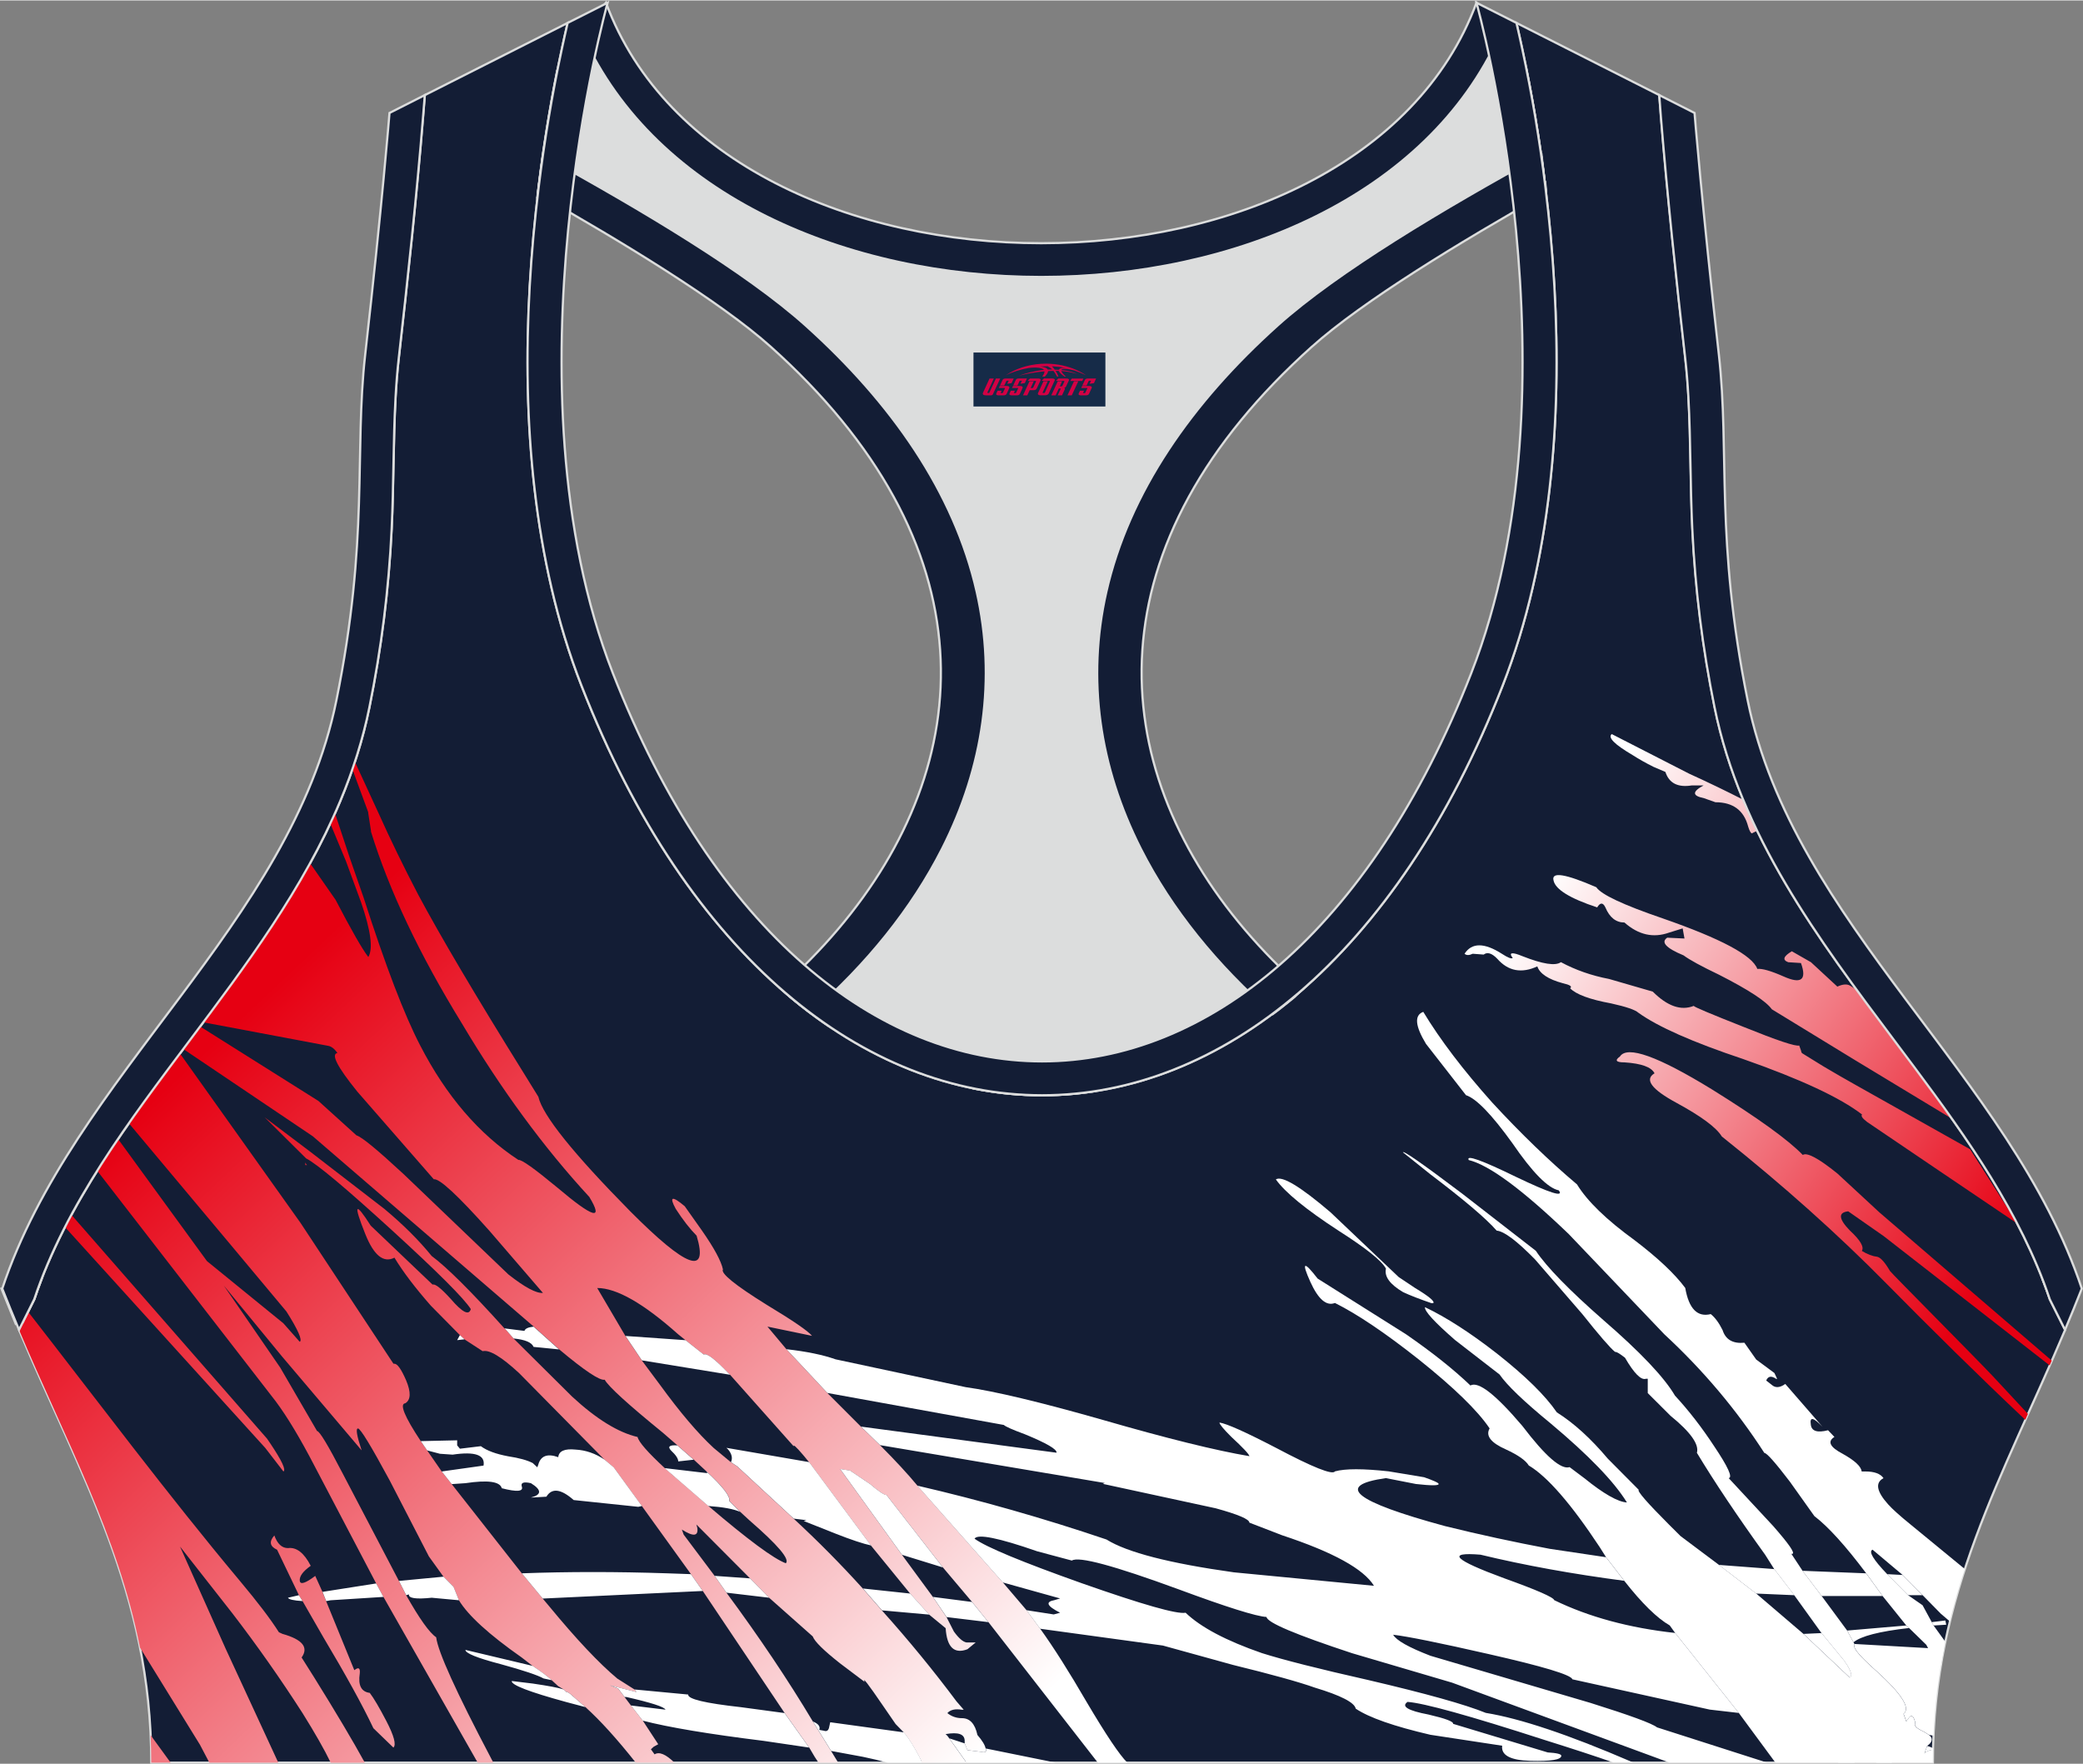
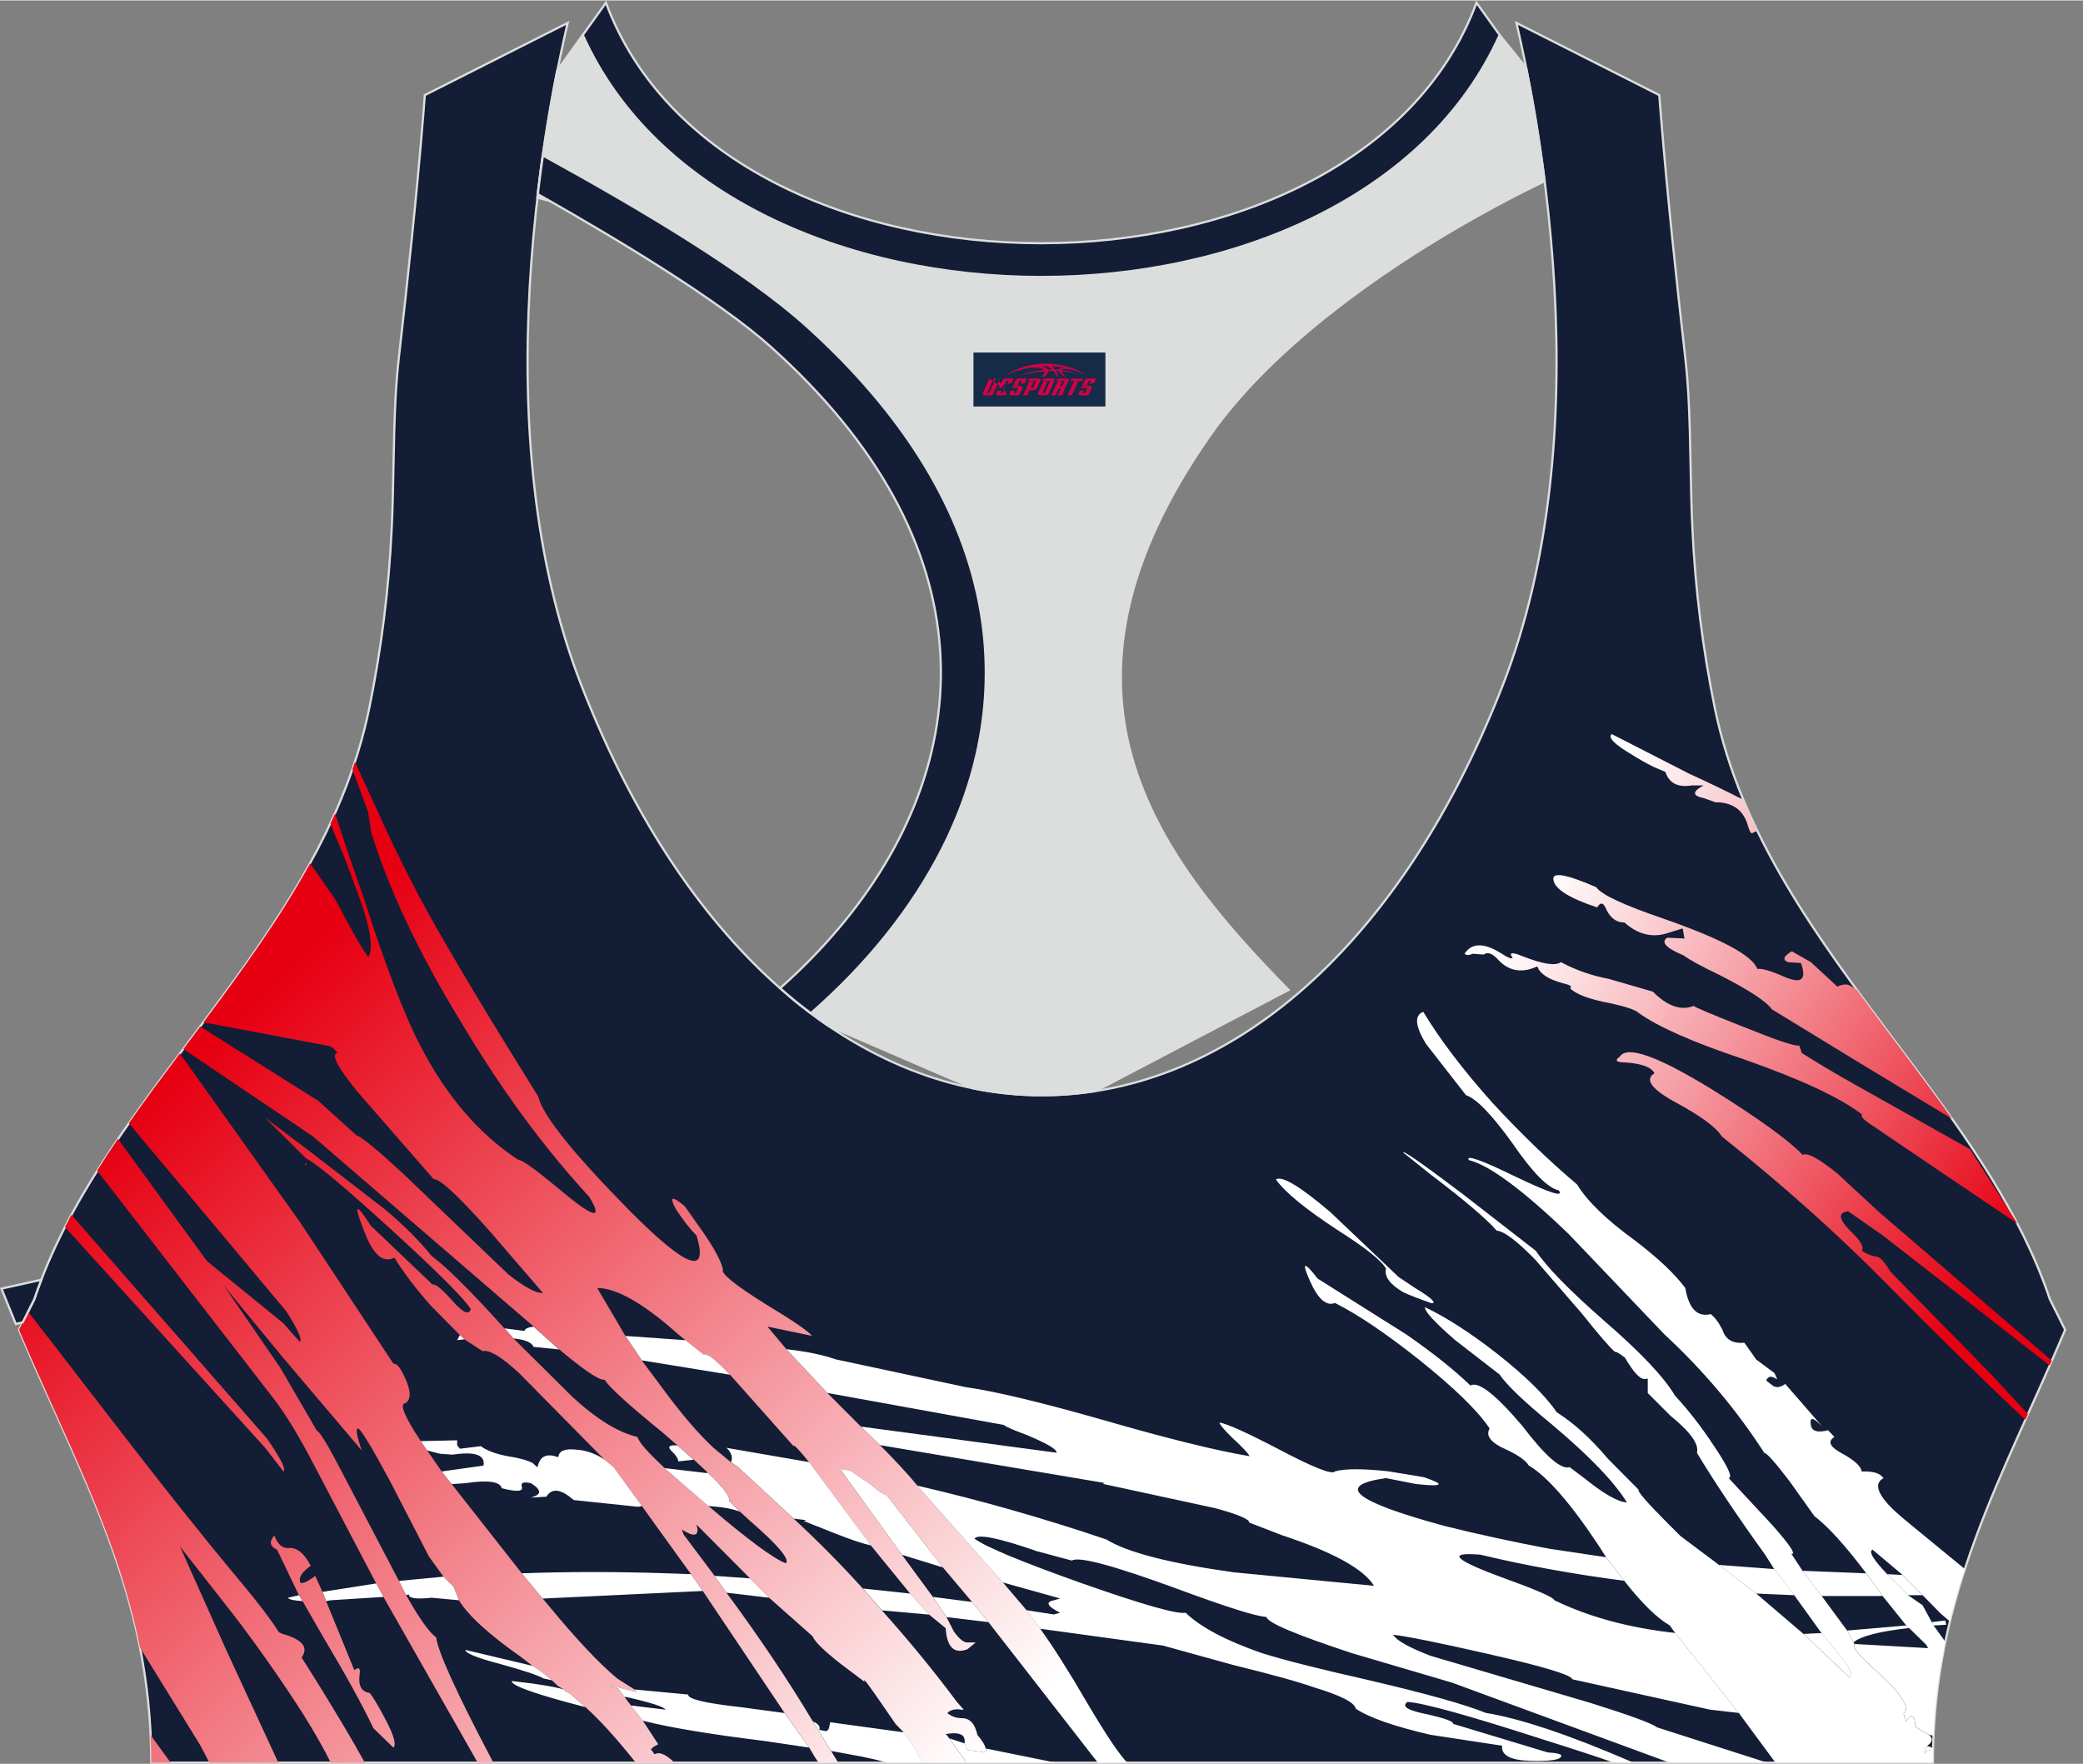
<svg xmlns="http://www.w3.org/2000/svg" version="1.1" id="图层_1" x="0px" y="0px" width="378.8px" height="320.8px" viewBox="0 0 378.95 320.77" enable-background="new 0 0 378.95 320.77" xml:space="preserve">
  <rect x="0" y="0" width="378.95" height="320.77" fill="#808080" stroke="none" />
  <g>
    <path fill-rule="evenodd" clip-rule="evenodd" fill="#131D35" stroke="#DCDDDD" stroke-width="0.4" stroke-miterlimit="22.926" d="   M275.88,4.09l25.98,13.13l0.3,3.74c1.19,14.71,2.78,29.47,4.44,44.13c0.27,2.35,0.45,4.72,0.58,7.08   c0.43,7.96,0.33,15.95,0.71,23.93c0.52,11,1.86,21.69,4.05,32.49c4.72,23.22,18.82,42.1,32.73,60.65   c9.62,12.83,19.79,26.21,26.01,41.09c0.82,1.96,1.57,3.94,2.24,5.95l2.78,5.55c-11.28,26.72-24.06,47.88-24.06,78.74H189.83h-0.52   H27.52c0-30.86-12.78-52.02-24.06-78.74l2.78-5.55c5.76-17.31,17.41-32.6,28.24-47.04c10.28-13.7,20.75-27.66,27.41-43.56   c2.31-5.52,4.13-11.22,5.32-17.09c2.19-10.79,3.53-21.49,4.05-32.49c0.38-7.97,0.28-15.97,0.71-23.93   c0.13-2.37,0.31-4.73,0.58-7.08c1.66-14.66,3.25-29.42,4.44-44.13l0.3-3.74l25.98-13.13c-0.37,1.57-0.71,3.15-1.05,4.71   c-1.78,8.29-3.18,16.69-4.21,25.1c-2.93,23.86-3.13,49.43,2.32,72.94c1.4,6.05,3.2,12.02,5.46,17.81   c38.8,99.35,128.77,99.35,167.57,0c2.26-5.79,4.06-11.76,5.46-17.81c5.45-23.5,5.26-49.08,2.32-72.94   c-1.03-8.41-2.43-16.81-4.21-25.1C276.59,7.24,276.25,5.67,275.88,4.09z" />
    <linearGradient id="SVGID_1_" gradientUnits="userSpaceOnUse" x1="22.722" y1="116.267" x2="153.318" y2="-21.988" gradientTransform="matrix(1 0 0 -1 0 321.125)">
      <stop offset="0" style="stop-color:#E60012" />
      <stop offset="1" style="stop-color:#FFFFFF" />
    </linearGradient>
    <path fill-rule="evenodd" clip-rule="evenodd" fill="url(#SVGID_1_)" d="M55.04,291.18L55.04,291.18l-0.66-1.07l-3.97-8.27   c-1.33-0.61-1.49-1.48-0.5-2.6c0.55,1.53,1.38,2.3,2.48,2.3c1.55-0.2,2.93,0.87,4.14,3.22c-1.44,1.02-2.1,1.94-1.99,2.76   c0.11,0.71,1.05,0.41,2.81-0.92l1.32,2.91l0.66,1.68l5.13,12.56c0.77-0.61,1.1-0.41,0.99,0.61c-0.33,2.14,0.27,3.32,1.82,3.52   c0.77,1.02,1.76,2.71,2.98,5.05c1.44,2.76,1.87,4.39,1.32,4.9l-3.64-3.52c-1.98-4.19-5.02-9.7-9.1-16.54L55.04,291.18L55.04,291.18   z M205.09,320.57c-1.42-1.4-3.88-5.07-7.39-11.01c-3.2-5.51-6.01-9.95-8.44-13.32l-2.48-3.37l-4.31-5.06l-15.55-17.61   c-1.77-2.14-4.03-4.59-6.79-7.35l-3.47-3.37l-6.12-6.13l-7.45-7.96l-3.47-4.14l8.11,1.68c-0.77-0.92-3.53-2.8-8.27-5.66   c-5.74-3.57-8.39-5.72-7.94-6.43c-0.33-1.53-1.6-3.88-3.81-7.05l-3.14-4.44c-2.31-1.94-2.87-1.79-1.65,0.46   c1.32,2.04,2.6,3.68,3.81,4.9c2.21,7.35-1.82,5.87-12.08-4.44c-10.37-10.52-15.94-17.46-16.71-20.83l-2.65-4.29   c-8.83-14.19-15.22-25.01-19.2-32.46c-2.7-5.17-5.1-10.11-7.21-14.81c-0.15-0.33-2.19-4.76-4.3-9.34c-0.15,0.45-0.3,0.9-0.46,1.35   l2.87,7.79v0.15l0.5,3.22v0.16c3.31,10.72,8.83,22.36,16.55,34.91c7.17,12.05,14.89,22.56,23.17,31.54   c2.65,4.39,0.72,3.83-5.79-1.68c-4.19-3.47-6.56-5.16-7.11-5.05c-7.17-4.7-13.13-11.64-17.87-20.83   c-2.87-5.51-6.29-14.44-10.26-26.8l-2.61-7.5l-2.61-7.89c-0.28,0.62-0.56,1.25-0.85,1.87l2.84,6.83l2.74,7.46   c1.76,5.11,2.21,8.42,1.32,9.95c-1.11-1.43-3.09-4.9-5.96-10.41l-4.62-6.63c-5.59,10.16-12.48,19.63-19.42,28.92   c9.76,1.82,22.51,4.25,22.67,4.27c0.59,0.09,1.16,0.52,1.7,1.31c-1.21,0.2,0,2.55,3.64,7.04l13.9,15.93   c0.99-0.2,4.36,2.91,10.09,9.34l9.76,11.33c-1.21,0.1-3.31-1.02-6.29-3.37l-19.03-18.22c-4.74-4.39-7.6-6.77-8.6-7.07l-6.92-6.26   l-21.5-13.53c-0.64,0.85-1.28,1.71-1.92,2.56l-1.15,1.53l23.54,15.86l40.21,34.64l0,0l4.63,4.14c4.63,3.88,7.39,5.72,8.27,5.51   c0.66,1.22,4.19,4.44,10.59,9.65l2.65,2.3l2.98,2.6l2.32,2.15c2.98,2.75,4.36,4.54,4.14,5.36l1.99,1.99l1.66,1.53   c5.18,4.49,7.39,7.09,6.62,7.81c-2.21-0.82-6.9-4.29-14.07-10.41l-7.94-6.89c-3.09-2.86-4.75-4.75-4.96-5.67   c-3.53-0.82-7.5-3.27-11.91-7.35l-10.65-10.57l-1.33-1.53l-0.33-0.31c-6.07-6.74-10.48-11.13-13.24-13.17   c-2.32-2.86-5.18-5.71-8.61-8.57l-13.55-10.45l-8.2-6.19l7.52,7.46c1.99,1.02,7.17,5.36,15.56,13.02   c8.38,7.66,13.18,12.45,14.4,14.39c-0.33,1.23-1.54,0.61-3.64-1.84c-1.76-1.94-2.87-2.81-3.31-2.61l-11.25-10.72   c-2.87-4.49-3.2-3.98-0.99,1.53c1.55,3.88,3.31,5.31,5.3,4.29c1.54,2.55,3.75,5.46,6.62,8.73l5.29,5.36l0.83,0.77l3.31,2.15   c1.21-0.31,3.42,1.02,6.62,3.98l15.56,15.77l1.65,1.38l5.13,7.04l8.94,12.4l2.15,3.06l14.89,22.2l4.47,6.28l0.99,1.68   c0.24,0.36,0.47,0.71,0.7,1.06h3.58l-1.3-2.13l-3.31-5.36c-4.52-7.56-9.76-15.36-15.72-23.43l-2.15-3.06l-5.63-7.5l-0.33-0.92   c2.09,1.33,3.03,1.23,2.81-0.31l-0.17-0.61l9.76,9.8l3.47,3.52l7.94,7.04c0.33,0.92,1.99,2.55,4.97,4.9l4.47,3.37   c-0.44-1.02,0.66,0.41,3.31,4.29l2.32,3.37l1.49,1.53c0.88,1.02,1.87,2.6,2.98,4.75l0.35,0.75h8.08l-3.14-4.42l-0.33-0.46   l-0.33-0.31c2.32-0.41,3.47,0,3.47,1.23v0.46l0.5,1.23l2.48,0.3c0.77,0.2,1.05,0,0.83-0.61c-0.11-0.61-0.61-1.43-1.49-2.45   c-0.44-2.04-1.38-3.06-2.82-3.06c-0.99,0-1.87-0.3-2.65-0.92c0.55-0.61,1.43-0.82,2.65-0.61h0.33l-1.32-1.53   c-4.19-5.61-8.71-11.13-13.57-16.54l-3.47-3.98c-3.97-4.39-8.16-8.63-12.58-12.71l-10.26-9.5l-1.16-0.77l-3.14-2.6   c-2.87-2.65-6.12-6.48-9.76-11.48l-3.31-4.44l-2.98-4.44l-5.13-8.73c3.53,0,8.44,2.81,14.73,8.42l1.33,1.07l3.31,2.61   c0.55-0.31,2.04,0.82,4.47,3.37l0.33,0.31l11.58,13.02v-0.15c0.22,0,1.16,1.02,2.82,3.06l11.25,15.16l7.12,8.73l3.47,3.83   l2.98,2.45c0.22,3.47,1.55,4.75,3.97,3.83l1.49-1.23h-1.65c-0.66-0.1-1.43-0.77-2.31-1.99l-1.33-2.6l-2.48-3.68l-5.63-7.66   l-11.25-15.62l1.82,0.3l3.64,2.45c1.54,1.32,2.54,1.99,2.98,1.99l10.26,13.17l5.3,6.28l2.98,3.67l19.9,25.56L205.09,320.57   L205.09,320.57z M122.7,320.57c-1.57-1.53-2.77-2.04-3.62-1.51l-0.66-0.92l0.5-0.46l0.83-0.46l-2.81-4.29l-2.15-2.76l-1.16-1.53   l-1.16-1.53l-1.49-0.61l4.8,1.23l-0.33-0.46l-3.14-1.99c-3.31-2.76-7.45-7.15-12.41-13.17l-1.16-1.38l-3.8-4.59L82.18,269.9   l-1.82-2.3l-2.65-3.83l-1.16-1.69c-2.98-4.49-3.91-6.79-2.81-6.89c0.99-0.61,1.05-1.99,0.16-4.13c-0.88-2.04-1.6-3.06-2.15-3.06   h-0.17l-16.92-25.64l-21.93-30.81c-3.11,4.15-6.26,8.38-9.29,12.7c10.43,12.45,28.59,34.11,28.67,34.25   c2.14,3.38,2.94,5.22,2.42,5.51l-2.98-3.37l-13.9-11.31L21.46,207.1c-1.3,1.91-2.56,3.83-3.79,5.78   c9.99,12.91,32.38,41.81,32.49,41.96c2.1,2.82,4.44,6.71,7.02,11.68l11.25,21.44l1.32,2.45l17.15,30.15h2.85l-0.47-0.9   c-6.29-11.95-9.6-19.25-9.93-21.9c-1.22-0.82-3.04-3.37-5.46-7.66l-1.32-2.6l0,0l-10.26-19.6c-2.65-5.11-4.19-7.66-4.63-7.66   l-6.69-11.52l-10.28-14.95l10.54,12.84l14.54,17.15c-0.88-2.66-1.1-3.98-0.66-3.98c0.44,0,2.37,3.17,5.79,9.5l7.11,13.78l2.65,3.68   l1.82,1.84l0.99,2.45c1.66,2.76,5.46,6.23,11.42,10.41l1.98,1.53c1.55,1.02,2.7,1.89,3.48,2.6l1.16,1.07l0.99,0.61l0.49,0.46h0.17   l0.5,0.3l2.82,2.45c2.69,2.42,5.74,5.79,9.15,10.09h7.05V320.57z M66.37,320.57c-2.18-3.97-5.24-9.12-9.18-15.45l-2.32-3.68   c1.32-1.84,0.16-3.27-3.47-4.29l-0.66-0.3c-1.47-2.33-3.83-5.44-7.09-9.33c-13.17-15.73-25.84-32.69-38.54-48.98l-1.65,3.29   c8.55,20.25,17.96,37.3,22.01,57.81l10.9,17.66l1.72,3.27h12.54l-9.58-20.73l-8.3-18.58c3.68,4.69,9.35,11.92,9.49,12.1   c4.52,5.88,8.78,11.94,12.8,18.2c2.26,3.62,3.97,6.62,5.13,9.02h6.2V320.57z M31.04,320.57h-3.52c0-1.7-0.04-3.37-0.12-5.01   L31.04,320.57L31.04,320.57z M11.82,223.14c0.38-0.75,0.77-1.49,1.17-2.23l35.59,40.72c0.23,0.33,0.44,0.64,0.64,0.94   c2.06,3.08,2.84,4.75,2.34,5.03l-3.31-4.29L11.82,223.14L11.82,223.14z M55.54,211.4L55.54,211.4l0.17,0.31l0.16,0.15h-0.33   C55.54,211.86,55.54,211.4,55.54,211.4z" />
-     <path fill-rule="evenodd" clip-rule="evenodd" fill="#FFFFFF" d="M302.94,283.83L302.94,283.83l5.13,5.21l0.5,0.3   c-0.99,0.92,0.44,3.22,4.3,6.89l1.32,1.38l2.98,3.22c1.87-0.1,3.14,1.28,3.81,4.13l0.17,0.77l0.17-0.15l2.98,2.61   c1.21,1.22,1.55,2.09,0.99,2.6c0.11,1.12,0.33,1.68,0.66,1.68l0.33-0.15c0.77-0.92,1.71-0.61,2.82,0.92l1.98,1.99l1.82,2.91   c0.53,0.88,1.05,1.69,1.54,2.43h3c-0.74-1.17-1.65-2.49-2.72-3.96l-0.16-0.16c-3.42-4.8-8.11-10.56-14.07-17.3l-1.49-1.53   l-7.78-8.42l-5.13-5.06l-1.32-1.53c-5.07-5-8.27-7.76-9.6-8.27c-1.65-1.33-2.48-1.79-2.48-1.38L302.94,283.83z" />
    <path fill-rule="evenodd" clip-rule="evenodd" fill="#FFFFFF" d="M242.04,220.44L242.04,220.44l12.41,11.79l2.98,1.99   c2.54,1.53,3.64,2.45,3.31,2.76h-0.33c-2.1-0.72-3.81-1.38-5.13-1.99c-2.43-1.43-3.47-2.86-3.14-4.29   c-0.77-1.43-3.64-3.72-8.61-6.89c-5.96-3.88-9.76-6.99-11.42-9.34C233.22,213.75,236.53,215.74,242.04,220.44z" />
    <path fill-rule="evenodd" clip-rule="evenodd" fill="#FFFFFF" d="M342.49,290.26L342.49,290.26l-2.98-4.13   c-3.75-5-6.89-8.47-9.43-10.41l-4.47-6.28c-2.65-3.47-4.19-5.21-4.63-5.21c-5.07-7.86-11.14-15.06-18.2-21.59l-17.38-18.22   c-8.39-8.06-14.46-12.56-18.2-13.47c-0.55-1.02,2.32,0,8.6,3.06c6.18,2.96,8.77,3.78,7.78,2.45c-1.99-0.41-4.8-3.27-8.44-8.58   c-3.75-5.21-6.56-8.12-8.44-8.73l-7.28-9.34c-1.98-3.27-2.15-5.21-0.49-5.82c3.09,5.11,7.28,10.62,12.58,16.54   c5.18,5.61,10.31,10.57,15.39,14.85c1.87,3.06,5.35,6.43,10.42,10.11c4.3,3.27,7.39,6.18,9.27,8.73c0.66,3.78,2.21,5.36,4.64,4.75   c0.77,0.61,1.49,1.58,2.15,2.91c0.55,1.73,1.87,2.5,3.97,2.3l2.15,3.06l3.31,2.45l0.5,1.07h-0.17c-0.88-0.61-1.49-0.51-1.82,0.3   l0.99,0.77c0.66,0.61,1.49,0.56,2.48-0.15l6.79,7.81c-1.65-1.73-2.37-1.89-2.15-0.46c0.11,1.23,1.16,1.58,3.14,1.07l1.16,1.22   c-1.32,0.82-0.83,1.84,1.49,3.06c2.21,1.23,3.36,2.3,3.47,3.22h0.66c1.65,0,2.76,0.41,3.31,1.22c-1.55,0.82-1.27,2.4,0.83,4.75   c0.79,0.88,2.15,2.1,4.07,3.66c0.29,0.23,4.59,3.76,9.88,8.11c-1.02,3.12-1.93,6.28-2.72,9.53l-1.64-1.4l-3.31-3.37l-3.64-3.68   l-5.46-4.59c-0.77,0.31,0.11,1.79,2.65,4.44l3.8,3.83l2.65,1.84l1.66,3.06l0.33,0.61l2.13,2.95c-0.3,1.43-0.57,2.88-0.82,4.35   l-2.3-3.17l-0.33-0.61l-3.14-3.06l-0.5-0.46L342.49,290.26z" />
-     <path fill-rule="evenodd" clip-rule="evenodd" fill="#FFFFFF" d="M325.94,297.31L325.94,297.31l-8.77-7.66l-2.15-1.99l0.83,1.99   l6.62,7.81l4.14,4.29c2.43,3.88,6.51,9.14,12.24,15.77l1.16,1.38l1.33,1.67h2.8l-1.32-3.35c0-0.2,0-0.36,0-0.46l0.16-0.15v0.15   c0.88,0.71,1.33,0.82,1.33,0.3v-0.46c-0.22-1.02-0.88-1.53-1.99-1.53c-3.53-4.9-7.78-9.7-12.74-14.39L325.94,297.31z" />
    <path fill-rule="evenodd" clip-rule="evenodd" fill="#FFFFFF" d="M327.93,285.67L327.93,285.67l3.48,4.59l4.63,6.28l1.16,2.14   l0.17,0.31v0.31c-0.22,0.51,1.1,2.04,3.97,4.59c4.63,4.18,6.29,6.79,4.96,7.81l0.5,1.38l0.33-0.46c0.55-0.92,1-0.66,1.32,0.77   c-0.33,0.41,0.16,0.92,1.49,1.53l0.99,0.61c0.77,0.61,0.66,1.28-0.33,1.99l-0.5,1.38l0.33-0.31c0.45-0.23,0.86-0.35,1.22-0.37   c-0.02,0.77-0.03,1.55-0.03,2.34h-28.63l-6.65-9.02l-11.58-14.55l-0.99-1.38c-2.32-1.33-5.07-4.03-8.27-8.11l-3.31-4.29l-1.16-1.84   c-5.19-7.86-9.49-12.81-12.91-14.86c-0.55-0.92-1.93-1.89-4.14-2.91c-2.76-1.22-3.75-2.5-2.98-3.83   c-2.2-3.27-6.51-7.45-12.91-12.56c-6.07-4.8-11.14-8.22-15.23-10.26c-1.54,0.61-3.03-0.66-4.47-3.83   c-1.66-3.68-1.21-3.88,1.32-0.61l16.05,10.11c4.74,3.27,8.66,6.38,11.75,9.34c1.44-0.82,4.58,1.63,9.44,7.35   c4.19,5.51,7.06,8.01,8.6,7.5l2.65,1.99c3.53,2.86,6.13,4.34,7.78,4.44c-2.32-3.78-6.95-8.58-13.9-14.4   c-4.86-3.98-7.94-6.94-9.27-8.88l-8.11-6.28c-3.75-3.27-5.57-5.25-5.46-5.97c3.86,1.84,8.22,4.64,13.07,8.42   c5.18,4.08,8.83,7.66,10.92,10.72c3.09,1.94,6.18,4.75,9.27,8.42l5.63,5.67c-0.33,0.2,1.49,2.3,5.46,6.28l2.15,2.14l6.95,5.21   l6.78,5.21l8.6,7.35l8.44,7.97c0.55-0.31,0.22-1.33-1-3.06l-4.14-5.05l-4.96-6.89l-3.64-4.75l-1.65-2.61   c-5.07-7.04-9.21-13.22-12.41-18.53c0.44-1.53-1.16-3.78-4.8-6.74l-4.14-4.13v-2.6h-0.33c-0.88,0.3-2.15-0.97-3.81-3.83l-0.83-0.61   c-0.44-0.31-0.77-0.46-0.99-0.46c-0.88-0.71-2.87-3.01-5.96-6.89l-8.61-9.95c-3.31-3.37-5.62-5.1-6.95-5.21   c-1.98-2.25-6.01-5.66-12.08-10.26l-4.97-3.98c0-0.41,3.59,2.09,10.76,7.5l13.41,10.41c1.98,2.96,6.07,7.15,12.24,12.56   c6.73,5.82,11.09,10.41,13.07,13.78c2.54,2.75,4.91,5.82,7.12,9.19c2.54,3.78,3.42,5.72,2.65,5.82l8.11,8.73   c2.87,3.27,4.03,4.95,3.47,5.05h-0.17L327.93,285.67z" />
    <linearGradient id="SVGID_2_" gradientUnits="userSpaceOnUse" x1="369.851" y1="101.557" x2="280.617" y2="160.153" gradientTransform="matrix(1 0 0 -1 0 321.125)">
      <stop offset="0" style="stop-color:#E60012" />
      <stop offset="1" style="stop-color:#FFFFFF" />
    </linearGradient>
    <path fill-rule="evenodd" clip-rule="evenodd" fill="url(#SVGID_2_)" d="M301,195.17L301,195.17c-0.55-1.12-2.37-1.79-5.46-1.99   c-1.55,0-1.82-0.36-0.83-1.07c1.33-2.04,6.89-0.05,16.71,5.97c8.38,5.21,13.9,9.19,16.55,11.94c0.77-0.51,2.87,0.61,6.29,3.37   l7.63,7.06l31.37,26.98l-0.38,0.87l-30.17-23.5l-6.47-4.52c-1.87,0.2-1.76,1.38,0.33,3.52c1.88,1.74,2.59,2.96,2.15,3.68   c0.99,0.61,1.93,0.97,2.82,1.07c0.62,0.16,1.39,1.03,2.3,2.59c0.2,0.34,15.8,16.03,18.7,19.12c0.2,0.21,4.14,4.45,6.39,6.87   l-0.48,1.07c-8.25-7.76-17.48-16.88-25.21-24.73c-8.84-8.98-18.84-17.92-30-26.81c-0.99-1.63-3.75-3.68-8.27-6.13   C300.45,198.08,299.12,196.29,301,195.17L301,195.17z M317.15,145.41c0.8,1.92,1.65,3.81,2.55,5.67c-0.32,0.1-0.65,0.25-1,0.45   c-0.22-0.1-0.44-0.51-0.66-1.23c-0.77-2.96-2.76-4.44-5.96-4.44l-2.15-0.76c-2.09-0.41-2.09-1.18,0-2.3h-2.15   c-2.54,0.41-4.14-0.41-4.8-2.45l-2.15-0.92c-1.43-0.71-2.7-1.43-3.8-2.14c-3.31-1.94-4.58-3.22-3.81-3.83l14.07,7.2l0,0   C311,142.35,314.28,143.94,317.15,145.41L317.15,145.41z M337.77,179.96l-1.2-0.74c-0.56-0.33-1.33-0.27-2.31,0.18l-4.8-4.44   l-3.48-1.99c-1.54,0.92-1.76,1.58-0.66,1.99l2.32,0.15c1.1,3.06,0.06,3.88-3.14,2.45c-2.32-1.02-3.92-1.48-4.8-1.38   c-0.88-2.45-6.62-5.51-17.21-9.19c-7.17-2.45-11.2-4.34-12.08-5.67c-5.63-2.45-8.22-2.86-7.78-1.23c0.33,1.63,2.98,3.27,7.94,4.9   c0.55-0.92,1.05-0.92,1.49,0c0.77,1.84,1.93,2.75,3.47,2.75c2.54,2.25,5.24,2.86,8.11,1.84l2.48-0.77l0.33,1.84l-3.14-0.15   c-1.21,0.82-0.22,1.89,2.98,3.22c1.1,0.82,3.25,1.99,6.45,3.52l0,0c5.4,2.75,8.6,4.85,9.6,6.28l15.02,9.18l17.77,10.75   c-3.42-4.84-6.98-9.57-10.47-14.22C342.36,186.16,340.04,183.07,337.77,179.96L337.77,179.96z M366.89,222.3l-8.48-13.31   c-0.67-0.37-20.2-11.35-20.89-11.74c-1.83-1.02-3.74-2.13-5.74-3.31l-3.97-2.45c-0.11-0.2-0.16-0.36-0.16-0.46l-0.33-0.92   c-0.66,0.21-4.02-0.92-10.09-3.37c-5.96-2.35-8.99-3.63-9.1-3.83c-2.32,0.92-4.8,0.05-7.45-2.6l-7.94-2.3   c-3.2-0.61-6.13-1.64-8.77-3.06c-0.99,0.72-3.31,0.36-6.95-1.07c-1.99-0.82-2.6-0.71-1.82,0.31c-0.22,0.2-0.88-0.05-1.98-0.77   c-3.2-2.04-5.46-2.04-6.78,0c0.33,0.31,0.83,0.31,1.49,0l1.99,0.15l0,0c0.66-0.51,1.49-0.26,2.48,0.77   c1.98,2.25,4.41,2.7,7.28,1.38c0.44,1.32,1.99,2.35,4.63,3.06c1.33,0.3,1.77,0.61,1.33,0.92c1.1,1.12,3.58,2.04,7.45,2.75   c2.76,0.61,4.41,1.18,4.96,1.69c3.53,2.55,9.87,5.36,19.03,8.42c10.48,3.67,17.71,7.04,21.68,10.11c-0.26,0.24,0.05,0.69,0.93,1.36   c0.25,0.19,26.07,17.65,27.36,18.51L366.89,222.3z" />
    <path fill-rule="evenodd" clip-rule="evenodd" fill="#FFFFFF" d="M322.8,285.36l3.64,4.75l-6.95-0.3l-6.78-5.21L322.8,285.36   L322.8,285.36z M353.62,299.9c-0.98,5.01-1.64,10.24-1.88,15.76l-0.8-0.14l-0.99-0.61c-1.32-0.61-1.82-1.12-1.49-1.53   c-0.33-1.43-0.77-1.68-1.32-0.77l-0.33,0.46l-0.5-1.38c1.32-1.02-0.33-3.62-4.96-7.81c-2.87-2.55-4.19-4.08-3.97-4.59v-0.31l0,0   L353.62,299.9L353.62,299.9z M351.66,317.94l-0.01,0.29c-0.36,0.02-0.77,0.14-1.22,0.37l-0.33,0.31l0.5-1.38l0,0l0.49,0.15   C351.28,317.76,351.47,317.85,351.66,317.94L351.66,317.94z M344.14,320.57l-1.32-3.35l-0.66-0.61l0.66,0.15l0.17-0.15v0.15h1   l0.33,0.3v-0.46c-0.22-1.02-0.88-1.53-1.99-1.53c-3.53-4.9-7.78-9.7-12.74-14.39l-3.64-3.37l0,0l-3.47,0.16l4.14,4.29   c2.43,3.88,6.51,9.14,12.24,15.77l1.16,1.38l4.09,1.67h0.03V320.57z M321.49,320.57l-20.04-6.42c-0.88-0.71-4.91-2.19-12.08-4.44   l-29.13-8.58c-3.97-1.53-6.23-2.81-6.79-3.83c2.65,0.31,8.44,1.48,17.38,3.52c9.93,2.25,15,3.78,15.23,4.59l24.99,5.51l5.29,0.61   l0,0l-11.58-14.55c-8.38-0.92-15.72-2.91-22.01-5.97c-0.11-0.51-3.14-1.84-9.1-3.98c-9.16-3.37-10.59-4.8-4.31-4.29   c8.05,1.94,16.77,3.52,26.15,4.75l-3.31-4.29l-10.26-1.53c-6.51-1.23-12.85-2.6-19.03-4.13c-16.55-4.49-20.14-7.4-10.76-8.73   l5.46,1.07c2.76,0.31,4.14,0.31,4.14,0c0-0.21-0.88-0.61-2.65-1.23l-6.45-1.07c-4.63-0.51-7.89-0.51-9.76,0   c-0.44,0.71-4.02-0.72-10.76-4.29c-5.51-2.86-8.93-4.39-10.26-4.59c0,0.3,0.72,1.18,2.15,2.6c2.1,1.94,3.2,3.11,3.31,3.52   c-6.07-1.02-14.95-3.21-26.65-6.59c-11.47-3.27-19.8-5.25-24.99-5.97l-23.66-5.06c-2.32-0.82-5.3-1.43-8.94-1.84l7.45,7.96   l32.1,5.82c0.33,0.31,1.6,0.87,3.8,1.68c3.97,1.63,5.9,2.75,5.79,3.37l-35.58-4.75l3.47,3.37l40.88,6.89l-0.33,0.16l20.52,4.44   c4.08,1.12,6.12,1.99,6.12,2.61l5.96,2.3c9.27,3.06,14.84,6.13,16.71,9.19l-25.49-2.45c-11.69-1.64-19.41-3.62-23.17-5.97   c-11.47-3.88-22.95-7.15-34.42-9.8l15.55,17.61l10.43,2.91l-0.99,0.3c-1.76,0.31-1.44,1.07,0.99,2.3l-1.16,0.31l-4.96-0.77   l2.48,3.37l22.34,3.06l12.74,3.52c7.06,1.73,12.03,3.11,14.89,4.13c4.74,1.43,7.23,2.71,7.45,3.83c2.43,1.63,6.95,3.21,13.57,4.75   l13.07,1.99c-0.22,1.73,1.49,2.65,5.13,2.75c3.75,0.1,5.63-0.2,5.63-0.92c0-0.31-0.83-0.51-2.48-0.61l-17.21-5.2   c0.11-0.41-1.38-0.97-4.47-1.69c-3.75-0.71-5.02-1.48-3.81-2.3c2.98,0.21,11.25,2.5,24.82,6.89c5.17,1.62,9.36,2.99,12.58,4.12   h3.64l-0.33-0.13c-11.36-4.9-20.19-7.86-26.48-8.88c-3.75-1.53-10.87-3.52-21.35-5.97c-9.05-2.04-15.5-3.68-19.36-4.9   c-6.51-2.25-11.14-4.7-13.9-7.35c-1.55,0.31-7.83-1.48-18.87-5.36c-10.92-3.88-17.43-6.58-19.53-8.11   c0.55-0.92,4.36-0.16,11.42,2.3l6.29,1.68c1.21-0.82,7.67,0.92,19.36,5.21c8.83,3.27,14.18,4.95,16.05,5.05   c0.11,1.02,5.3,3.21,15.56,6.59l18.2,5.36l39.5,14.53h17.82V320.57z M192.05,320.57h-2.22h-0.52h-13.47l-3.14-4.42l2.81,0.92   l0.5,1.23l2.48,0.3c0.77,0.2,1.05,0,0.83-0.61L192.05,320.57L192.05,320.57z M167.76,320.57h-6.31c-1.39-0.38-2.88-0.73-4.46-1.06   l-5.79-1.07l-3.31-5.36c0.99,0.41,1.38,0.92,1.16,1.53l0.83,0.15c0.55,0.2,0.88-0.05,0.99-0.77l0.17-0.77l13.41,1.84l0,0   c0.88,1.02,1.87,2.6,2.98,4.75L167.76,320.57L167.76,320.57z M331.4,297L331.4,297l4.14,5.05c1.21,1.73,1.54,2.75,1,3.06   l-8.44-7.96L331.4,297L331.4,297z M314.19,297.61L314.19,297.61h4.8l1.49,1.53c5.96,6.74,10.65,12.5,14.07,17.3l0.17,0.16   l-3.64-1.38l-1.98-1.99c-1.11-1.53-2.04-1.84-2.82-0.92l-0.33,0.15c-0.33,0-0.55-0.56-0.66-1.68c0.55-0.51,0.22-1.38-0.99-2.6   l-2.98-2.61l-0.17,0.15l-0.16-0.77c-0.66-2.86-1.93-4.24-3.81-4.13L314.19,297.61L314.19,297.61z M306.08,284.14L306.08,284.14   l5.13,5.06l-3.14-0.15l-5.13-5.21L306.08,284.14L306.08,284.14z M336.04,296.54L336.04,296.54l10.76-0.92l0.5,0.46   c-5.41,0.61-8.77,1.48-10.1,2.6L336.04,296.54L336.04,296.54z M342.49,290.26L342.49,290.26H331.4l-3.48-4.59l11.58,0.46   L342.49,290.26L342.49,290.26z M349.77,290.11L349.77,290.11h-2.65l-3.8-3.83l2.81,0.15L349.77,290.11L349.77,290.11z    M351.76,295.62L351.76,295.62l-0.33-0.61l2.48-0.3l0.16,0.77L351.76,295.62L351.76,295.62z M315.85,289.65h1.32l-2.15-1.99   L315.85,289.65L315.85,289.65L315.85,289.65z M96.91,302.97L96.91,302.97c1.55,1.02,2.7,1.89,3.48,2.6l-1.49-0.31   c-1.1-0.61-3.69-1.48-7.78-2.6c-4.3-1.12-6.45-1.99-6.45-2.6L96.91,302.97L96.91,302.97z M102.54,307.26L102.54,307.26l0.49,0.46   h0.17l0.49,0.3l2.82,2.45l-3.48-0.92c-6.73-1.84-10.04-3.11-9.93-3.83l3.81,0.46C99.78,306.6,101.65,306.95,102.54,307.26   L102.54,307.26z M83.5,291.03L83.5,291.03l-4.96-0.46c-2.87,0.3-4.25,0.1-4.14-0.61l-0.5,0.15l-1.32-2.6l8.11-0.77l1.82,1.84   L83.5,291.03L83.5,291.03z M82.18,269.9L82.18,269.9l-1.82-2.3l7.61-1.07c0.33-1.94-1.54-2.6-5.63-1.99l-2.31-0.16l-2.32-0.61   l-1.16-1.69l6.62-0.15v0.92l0.5,0.61l3.81-0.46c1.1,0.82,2.76,1.43,4.97,1.84c1.98,0.3,3.47,0.71,4.47,1.23l0.83,0.77l0.17-0.46   c0.44-1.63,1.66-2.09,3.64-1.38c0.11-1.12,1.16-1.58,3.14-1.38c1.88,0.1,3.64,0.71,5.3,1.84l1.65,1.38l5.13,7.04l-0.66,0.15   l-11.75-1.23c-2.32-2.04-3.97-2.25-4.97-0.61l-2.65,0.15h-0.16c1.98-0.51,1.98-1.38,0-2.61c-1.33-0.3-1.88-0.1-1.66,0.61   c0.33,0.92-0.88,1.02-3.64,0.31c-0.33-1.23-2.54-1.53-6.62-0.92L82.18,269.9L82.18,269.9z M132.16,289.65L132.16,289.65l-2.15-3.06   l6.45,0.46l3.47,3.52L132.16,289.65L132.16,289.65z M125.7,286.28L125.7,286.28l2.15,3.06l-29.12,1.38l-3.8-4.59   c8.38-0.31,17.21-0.31,26.48,0L125.7,286.28L125.7,286.28z M128.85,273.88L128.85,273.88l-7.94-6.89l7.78,0.92l-0.16-0.3   c2.98,2.75,4.36,4.54,4.14,5.36l1.99,1.99C133.54,274.44,131.61,274.08,128.85,273.88L128.85,273.88z M59.34,291.18L59.34,291.18   l-0.66-1.68l9.76-1.53l1.32,2.45l-9.6,0.61L59.34,291.18L59.34,291.18z M54.38,290.11L54.38,290.11l0.66,1.07   c-1.65-0.1-2.54-0.31-2.65-0.61L54.38,290.11L54.38,290.11z M84.5,243.56L84.5,243.56l-1.33,0.15l0.5-0.92L84.5,243.56L84.5,243.56   z M97.07,241.26L97.07,241.26l4.63,4.14l-4.63-0.46c-0.33-0.82-1.55-1.33-3.64-1.53l-1.33-1.53l-0.33-0.31l3.64,0.46   C95.53,241.62,96.08,241.36,97.07,241.26L97.07,241.26z M116.77,247.39L116.77,247.39l-2.98-4.44l10.93,0.77l3.31,2.61   c0.55-0.31,2.04,0.82,4.47,3.37l0.33,0.31L116.77,247.39L116.77,247.39z M171.54,285.06L171.54,285.06l-7.45-2.3l-11.25-15.62   l1.82,0.3l3.64,2.45c1.55,1.32,2.54,1.99,2.98,1.99L171.54,285.06L171.54,285.06z M126.2,265.46L126.2,265.46l-2.81,0.31   c0-0.51-0.44-1.17-1.32-1.99c-0.66-0.72-0.27-1.02,1.16-0.92L126.2,265.46L126.2,265.46z M144.4,276.18L144.4,276.18l-10.26-9.5   l-1.16-0.77c0.33-0.71,0.17-1.48-0.5-2.3l-0.33-0.31l15.06,2.6l11.25,15.16c-1.43-0.31-3.58-1.02-6.45-2.15l-5.79-2.3l0.5-0.15   L144.4,276.18L144.4,276.18z M165.59,289.81L165.59,289.81l3.47,3.83l-8.6-0.77l-3.47-3.98L165.59,289.81L165.59,289.81z    M169.72,290.42L169.72,290.42l7.12,0.92l2.98,3.67l-7.61-0.92L169.72,290.42L169.72,290.42z M115.44,307.26L115.44,307.26   l9.76,0.92c-0.11,0.82,3.09,1.58,9.6,2.3l7.94,1.07l4.47,6.28l-8.27-1.22c-9.93-1.23-17.27-2.45-22.01-3.68l-2.15-2.76l6.29,0.76   c-0.22-0.51-2.59-1.27-7.11-2.3h-0.33l-1.16-1.53l-1.49-0.61l4.8,1.23L115.44,307.26z" />
    <path fill-rule="evenodd" clip-rule="evenodd" fill="#DCDDDD" stroke="#DCDDDD" stroke-width="0.4" stroke-miterlimit="22.926" d="   M272.82,6.29l4.81,5.93c1.38,6.84,2.5,13.75,3.37,20.66c-23.16,11.23-48.23,28.16-60.89,46.31C187.73,125.59,209.87,155,234.42,180   l-35.08,18.39c-7.43,1.17-14.92,1.01-22.33-0.49l-26.37-11.4c-2.34-1.59-4.64-3.34-6.91-5.24c24.08-18.14,42.84-49.69,20.18-96.74   c-7.93-16.46-34.11-33.18-50.68-43.36c-3.5-2.15-9.7-3.69-15.48-5.29c0.08-0.66,0.15-1.31,0.23-1.97c0.87-7.08,2-14.15,3.39-21.16   l4.64-6.46C132.4,64.97,246.46,64.97,272.82,6.29z" />
    <path fill-rule="evenodd" clip-rule="evenodd" fill="#131D35" stroke="#DCDDDD" stroke-width="0.4" stroke-miterlimit="22.926" d="   M2.87,240.76l-2.6-6.42c2.5-0.56,4.91-1.1,7.24-1.61c-0.45,1.18-0.88,2.36-1.28,3.55l-2.1,4.19L2.87,240.76L2.87,240.76z    M141.93,179.69c30.74-27.32,41.6-66.24,11.11-103.39c-3.65-4.45-7.9-8.88-12.77-13.25c-9.24-8.3-27.12-19.14-42.42-27.81   c0.05-0.45,0.11-0.89,0.16-1.34c0.23-1.9,0.49-3.8,0.76-5.69c17.71,9.72,36.87,21.12,47.76,30.89   c15.63,14.03,27.05,30.34,31.16,48.5c3.58,15.81,1.29,31.74-6.29,46.7c-5.55,10.95-13.75,21.06-23.88,29.93   C145.62,182.82,143.76,181.31,141.93,179.69z" />
-     <path fill-rule="evenodd" clip-rule="evenodd" fill="#131D35" stroke="#DCDDDD" stroke-width="0.4" stroke-miterlimit="22.926" d="   M375.99,240.76l2.6-6.42c-2.39-0.54-4.7-1.05-6.93-1.54l0.01,0.03l0.01,0.03l0.02,0.05v0.01l0.02,0.04l0.02,0.05v0.01l0.02,0.05   l0.01,0.03l0.01,0.02l0.04,0.11l0.02,0.05l0,0l0.02,0.05l0.02,0.04v0.01l0.02,0.05l0.01,0.03l0.01,0.03l0.02,0.05v0.01l0.02,0.04   l0.02,0.05l0,0l0.02,0.05l0.01,0.03l0.01,0.02l0.03,0.07l0.01,0.04l0.02,0.05l0,0l0.02,0.05l0.02,0.04V234l0.02,0.05l0.01,0.03   l0.01,0.03l0.02,0.05v0.01l0.02,0.04l0.02,0.05l0,0l0.02,0.05l0.01,0.04l0.01,0.02l0.02,0.05l0.01,0.02l0.01,0.03l0.02,0.05l0,0   l0.02,0.05l0.02,0.04v0.01l0.02,0.05l0.01,0.03l0.01,0.03l0.02,0.05v0.01l0.01,0.04l0.02,0.05l0,0l0.02,0.05l0.01,0.04l0.01,0.02   l0.02,0.05l0.01,0.02l0.01,0.03l0.02,0.05v0.01l0.02,0.05l0.02,0.05v0.01l0.02,0.05l0.01,0.03l0.01,0.02l0.02,0.05l0.01,0.01   l0.01,0.04l0.02,0.05l0,0l0.02,0.05l0.01,0.04l0.01,0.02l0.02,0.05l0.01,0.02l0.01,0.03l0.02,0.05v0.01l0.02,0.05l0.02,0.05v0.01   l0.02,0.05l0.01,0.03l0.01,0.02l0.02,0.06l0.01,0.02l0.01,0.04l0.02,0.06l2.14,4.27L375.99,240.76L375.99,240.76z M237.07,179.82   c-30.84-27.32-41.79-66.31-11.25-103.51c3.65-4.45,7.9-8.88,12.77-13.25c9.3-8.35,27.32-19.27,42.69-27.96v-0.02v-0.02v-0.02v-0.01   v-0.01V35v-0.02v-0.02v-0.02v-0.02V34.9v-0.02v-0.02v-0.02l-0.01-0.06v-0.02v-0.02v-0.02l-0.08-0.67v-0.02v-0.02v-0.04v-0.02v-0.02   v-0.02v-0.02v-0.02l-0.01-0.09l-0.01-0.09l-0.02-0.18v-0.03l-0.01-0.06l-0.01-0.09l-0.01-0.09l-0.01-0.09l-0.01-0.06v-0.03   l-0.01-0.09l-0.08-0.07L281,32.81l-0.01-0.09l0,0l-0.01-0.09l-0.01-0.09l-0.01-0.09l-0.01-0.09v-0.03l-0.02-0.07l-0.01-0.09   l-0.01-0.09l-0.01-0.09l-0.01-0.06v-0.04l-0.01-0.09l-0.01-0.09l-0.01-0.09l-0.01-0.09v-0.01l-0.01-0.09l-0.01-0.09l-0.01-0.09   l-0.01-0.09v-0.02l-0.01-0.07l-0.01-0.09l-0.01-0.09l-0.01-0.09l-0.01-0.05l-0.01-0.04l-0.01-0.09l-0.01-0.09l-0.01-0.09   l-0.01-0.08v-0.01l-0.01-0.09l-0.01-0.09l-0.01-0.09l-0.01-0.09v-0.02l-0.01-0.07l-0.01-0.09l-0.01-0.09l-0.01-0.09l-0.01-0.05   l-0.01-0.04l-0.01-0.09l-0.01-0.09l-0.01-0.09l-0.01-0.08v-0.01l-0.01-0.09L280.55,29l-0.01-0.09l-0.01-0.09V28.8l-0.01-0.07   l-0.01-0.09l-0.01-0.09l-0.01-0.09l-0.01-0.05l-0.01-0.04l-0.01-0.09l-0.01-0.09l-0.01-0.09c-17.79,9.75-37.07,21.21-48.02,31.04   c-15.63,14.03-27.05,30.34-31.16,48.5c-3.58,15.81-1.29,31.74,6.29,46.7c5.57,11,13.82,21.14,24.01,30.05   c0.44-0.33,0.88-0.66,1.32-1c0.5-0.39,0.99-0.78,1.49-1.18c0.39-0.31,0.77-0.63,1.16-0.95   C235.99,180.75,236.53,180.29,237.07,179.82z" />
    <path fill-rule="evenodd" clip-rule="evenodd" fill="#131D35" stroke="#DCDDDD" stroke-width="0.4" stroke-miterlimit="22.926" d="   M268.61,0.42l4.21,5.87c-26.37,58.69-140.42,58.69-166.79,0l4.21-5.87C131.84,58.75,247.02,58.74,268.61,0.42z" />
-     <path fill-rule="evenodd" clip-rule="evenodd" fill="#131D35" stroke="#DCDDDD" stroke-width="0.4" stroke-miterlimit="22.926" d="   M267.64,122.42c20.46-52.38,0.97-122,0.97-122l7.27,3.67c0.37,1.57,0.71,3.15,1.05,4.71c1.78,8.29,3.18,16.69,4.21,25.1   c2.93,23.86,3.13,49.43-2.32,72.94c-1.4,6.05-3.2,12.02-5.46,17.81c-38.8,99.35-128.77,99.35-167.57,0   c-2.26-5.79-4.06-11.76-5.46-17.81c-5.45-23.5-5.26-49.08-2.32-72.94c1.03-8.41,2.43-16.81,4.21-25.1   c0.34-1.56,0.68-3.14,1.05-4.71l7.27-3.67c0,0-19.48,69.62,0.97,122C148.26,216.53,230.88,216.53,267.64,122.42L267.64,122.42z    M301.86,17.22l6.42,3.25c0,0,1.34,16.7,4.42,43.93c2.01,17.83-0.7,33.62,5.25,62.96c8.26,40.69,47.89,68.25,60.78,106.98   c-1,2.55-2.02,5.04-3.05,7.49l-2.78-5.55c-0.67-2.01-1.42-4-2.24-5.95c-6.22-14.88-16.38-28.26-26.01-41.09   c-13.91-18.55-28.02-37.43-32.73-60.65c-2.19-10.79-3.53-21.49-4.05-32.49c-0.38-7.97-0.28-15.97-0.71-23.93   c-0.13-2.37-0.31-4.73-0.58-7.08c-1.66-14.66-3.25-29.42-4.44-44.13L301.86,17.22L301.86,17.22z M3.46,241.83   c-1.03-2.45-2.05-4.94-3.05-7.49c12.89-38.73,52.52-66.29,60.78-106.98c5.96-29.34,3.24-45.13,5.25-62.96   c3.08-27.23,4.42-43.93,4.42-43.93l6.42-3.25l-0.3,3.74c-1.19,14.71-2.78,29.47-4.44,44.13c-0.27,2.35-0.45,4.72-0.58,7.08   c-0.43,7.96-0.33,15.95-0.71,23.93c-0.52,11-1.86,21.69-4.05,32.49c-1.19,5.87-3.01,11.57-5.32,17.09   c-6.66,15.9-17.13,29.86-27.41,43.56c-10.83,14.44-22.48,29.73-28.24,47.04L3.46,241.83z" />
  </g>
  <g id="tag_logo">
    <rect y="64.05" fill="#162B48" width="24" height="9.818" x="177.1" />
    <g>
      <path fill="#D30044" d="M193.06,67.24l0.005-0.011c0.131-0.311,1.085-0.262,2.351,0.071c0.715,0.24,1.44,0.54,2.193,0.9    c-0.218-0.147-0.447-0.289-0.682-0.42l0.011,0.005l-0.011-0.005c-1.478-0.845-3.218-1.418-5.1-1.62    c-1.282-0.115-1.658-0.082-2.411-0.055c-2.449,0.142-4.68,0.905-6.458,2.095c1.26-0.638,2.722-1.075,4.195-1.336    c1.467-0.18,2.476-0.033,2.771,0.344c-1.691,0.175-3.469,0.633-4.555,1.075c1.156-0.338,2.967-0.665,4.647-0.813    c0.016,0.251-0.115,0.567-0.415,0.96h0.475c0.376-0.382,0.584-0.725,0.595-1.004c0.333-0.022,0.66-0.033,0.971-0.033    C191.89,67.68,192.1,68.03,192.3,68.42h0.262c-0.125-0.344-0.295-0.687-0.518-1.036c0.207,0,0.393,0.005,0.567,0.011    c0.104,0.267,0.496,0.66,1.058,1.025h0.245c-0.442-0.365-0.753-0.753-0.835-1.004c1.047,0.065,1.696,0.224,2.885,0.513    C194.88,67.5,194.14,67.33,193.06,67.24z M190.62,67.15c-0.164-0.295-0.655-0.485-1.402-0.551    c0.464-0.033,0.922-0.055,1.364-0.055c0.311,0.147,0.589,0.344,0.84,0.589C191.16,67.13,190.89,67.14,190.62,67.15z M192.6,67.2c-0.224-0.016-0.458-0.027-0.715-0.044c-0.147-0.202-0.311-0.398-0.502-0.6c0.082,0,0.164,0.005,0.24,0.011    c0.72,0.033,1.429,0.125,2.138,0.273C193.09,66.8,192.71,66.96,192.6,67.2z" />
-       <path fill="#D30044" d="M180.02,68.78L178.85,71.33C178.67,71.7,178.94,71.84,179.42,71.84l0.873,0.005    c0.115,0,0.251-0.049,0.327-0.175l1.342-2.891H181.18L179.96,71.41H179.79c-0.147,0-0.185-0.033-0.147-0.125l1.156-2.504H180.02L180.02,68.78z M181.88,70.13h1.271c0.36,0,0.584,0.125,0.442,0.425L183.12,71.59C183.02,71.81,182.75,71.84,182.52,71.84H181.6c-0.267,0-0.442-0.136-0.349-0.333l0.235-0.513h0.742L182.05,71.37C182.03,71.42,182.07,71.43,182.13,71.43h0.18    c0.082,0,0.125-0.016,0.147-0.071l0.376-0.813c0.011-0.022,0.011-0.044-0.055-0.044H181.71L181.88,70.13L181.88,70.13z M182.7,70.06h-0.78l0.475-1.025c0.098-0.218,0.338-0.256,0.578-0.256H184.42L184.03,69.62L183.25,69.74l0.262-0.562H183.22c-0.082,0-0.12,0.016-0.147,0.071L182.7,70.06L182.7,70.06z M184.29,70.13L184.12,70.5h1.069c0.06,0,0.06,0.016,0.049,0.044    L184.86,71.36C184.84,71.41,184.8,71.43,184.72,71.43H184.54c-0.055,0-0.104-0.011-0.082-0.06l0.175-0.376H183.89L183.66,71.51C183.56,71.7,183.74,71.84,184.01,71.84h0.916c0.24,0,0.502-0.033,0.605-0.251l0.475-1.031c0.142-0.3-0.082-0.425-0.442-0.425H184.29L184.29,70.13z M185.1,70.06l0.371-0.818c0.022-0.055,0.06-0.071,0.147-0.071h0.295L185.65,69.73l0.791-0.115l0.387-0.845H185.38c-0.24,0-0.48,0.038-0.578,0.256L184.33,70.06L185.1,70.06L185.1,70.06z M187.5,70.52h0.278c0.087,0,0.153-0.022,0.202-0.115    l0.496-1.075c0.033-0.076-0.011-0.12-0.125-0.12H186.95l0.431-0.431h1.522c0.355,0,0.485,0.153,0.393,0.355l-0.676,1.445    c-0.06,0.125-0.175,0.333-0.644,0.327l-0.649-0.005L186.89,71.84H186.11l1.178-2.558h0.785L187.5,70.52L187.5,70.52z     M190.09,71.33c-0.022,0.049-0.06,0.076-0.142,0.076h-0.191c-0.082,0-0.109-0.027-0.082-0.076l0.944-2.051h-0.785l-0.987,2.138    c-0.125,0.273,0.115,0.415,0.453,0.415h0.72c0.327,0,0.649-0.071,0.769-0.322l1.085-2.384c0.093-0.202-0.06-0.355-0.415-0.355    h-1.533l-0.431,0.431h1.38c0.115,0,0.164,0.033,0.131,0.104L190.09,71.33L190.09,71.33z M192.81,70.2h0.278    c0.087,0,0.158-0.022,0.202-0.115l0.344-0.753c0.033-0.076-0.011-0.12-0.125-0.12h-1.402l0.425-0.431h1.527    c0.355,0,0.485,0.153,0.393,0.355l-0.529,1.124c-0.044,0.093-0.147,0.18-0.393,0.18c0.224,0.011,0.256,0.158,0.175,0.327    l-0.496,1.075h-0.785l0.54-1.167c0.022-0.055-0.005-0.087-0.104-0.087h-0.235L192.04,71.84h-0.785l1.178-2.558h0.785L192.81,70.2L192.81,70.2z M195.38,69.29L194.2,71.84h0.785l1.184-2.558H195.38L195.38,69.29z M196.89,69.22l0.202-0.431h-2.1l-0.295,0.431    H196.89L196.89,69.22z M196.87,70.13h1.271c0.36,0,0.584,0.125,0.442,0.425l-0.475,1.031c-0.104,0.218-0.371,0.251-0.605,0.251    h-0.916c-0.267,0-0.442-0.136-0.349-0.333l0.235-0.513h0.742L197.04,71.37c-0.022,0.049,0.022,0.06,0.082,0.06h0.18    c0.082,0,0.125-0.016,0.147-0.071l0.376-0.813c0.011-0.022,0.011-0.044-0.049-0.044h-1.069L196.87,70.13L196.87,70.13z     M197.68,70.06H196.9l0.475-1.025c0.098-0.218,0.338-0.256,0.578-0.256h1.451l-0.387,0.845l-0.791,0.115l0.262-0.562h-0.295    c-0.082,0-0.12,0.016-0.147,0.071L197.68,70.06z" />
+       <path fill="#D30044" d="M180.02,68.78L178.85,71.33C178.67,71.7,178.94,71.84,179.42,71.84l0.873,0.005    c0.115,0,0.251-0.049,0.327-0.175l1.342-2.891H181.18L179.96,71.41H179.79c-0.147,0-0.185-0.033-0.147-0.125l1.156-2.504H180.02L180.02,68.78z h1.271c0.36,0,0.584,0.125,0.442,0.425L183.12,71.59C183.02,71.81,182.75,71.84,182.52,71.84H181.6c-0.267,0-0.442-0.136-0.349-0.333l0.235-0.513h0.742L182.05,71.37C182.03,71.42,182.07,71.43,182.13,71.43h0.18    c0.082,0,0.125-0.016,0.147-0.071l0.376-0.813c0.011-0.022,0.011-0.044-0.055-0.044H181.71L181.88,70.13L181.88,70.13z M182.7,70.06h-0.78l0.475-1.025c0.098-0.218,0.338-0.256,0.578-0.256H184.42L184.03,69.62L183.25,69.74l0.262-0.562H183.22c-0.082,0-0.12,0.016-0.147,0.071L182.7,70.06L182.7,70.06z M184.29,70.13L184.12,70.5h1.069c0.06,0,0.06,0.016,0.049,0.044    L184.86,71.36C184.84,71.41,184.8,71.43,184.72,71.43H184.54c-0.055,0-0.104-0.011-0.082-0.06l0.175-0.376H183.89L183.66,71.51C183.56,71.7,183.74,71.84,184.01,71.84h0.916c0.24,0,0.502-0.033,0.605-0.251l0.475-1.031c0.142-0.3-0.082-0.425-0.442-0.425H184.29L184.29,70.13z M185.1,70.06l0.371-0.818c0.022-0.055,0.06-0.071,0.147-0.071h0.295L185.65,69.73l0.791-0.115l0.387-0.845H185.38c-0.24,0-0.48,0.038-0.578,0.256L184.33,70.06L185.1,70.06L185.1,70.06z M187.5,70.52h0.278c0.087,0,0.153-0.022,0.202-0.115    l0.496-1.075c0.033-0.076-0.011-0.12-0.125-0.12H186.95l0.431-0.431h1.522c0.355,0,0.485,0.153,0.393,0.355l-0.676,1.445    c-0.06,0.125-0.175,0.333-0.644,0.327l-0.649-0.005L186.89,71.84H186.11l1.178-2.558h0.785L187.5,70.52L187.5,70.52z     M190.09,71.33c-0.022,0.049-0.06,0.076-0.142,0.076h-0.191c-0.082,0-0.109-0.027-0.082-0.076l0.944-2.051h-0.785l-0.987,2.138    c-0.125,0.273,0.115,0.415,0.453,0.415h0.72c0.327,0,0.649-0.071,0.769-0.322l1.085-2.384c0.093-0.202-0.06-0.355-0.415-0.355    h-1.533l-0.431,0.431h1.38c0.115,0,0.164,0.033,0.131,0.104L190.09,71.33L190.09,71.33z M192.81,70.2h0.278    c0.087,0,0.158-0.022,0.202-0.115l0.344-0.753c0.033-0.076-0.011-0.12-0.125-0.12h-1.402l0.425-0.431h1.527    c0.355,0,0.485,0.153,0.393,0.355l-0.529,1.124c-0.044,0.093-0.147,0.18-0.393,0.18c0.224,0.011,0.256,0.158,0.175,0.327    l-0.496,1.075h-0.785l0.54-1.167c0.022-0.055-0.005-0.087-0.104-0.087h-0.235L192.04,71.84h-0.785l1.178-2.558h0.785L192.81,70.2L192.81,70.2z M195.38,69.29L194.2,71.84h0.785l1.184-2.558H195.38L195.38,69.29z M196.89,69.22l0.202-0.431h-2.1l-0.295,0.431    H196.89L196.89,69.22z M196.87,70.13h1.271c0.36,0,0.584,0.125,0.442,0.425l-0.475,1.031c-0.104,0.218-0.371,0.251-0.605,0.251    h-0.916c-0.267,0-0.442-0.136-0.349-0.333l0.235-0.513h0.742L197.04,71.37c-0.022,0.049,0.022,0.06,0.082,0.06h0.18    c0.082,0,0.125-0.016,0.147-0.071l0.376-0.813c0.011-0.022,0.011-0.044-0.049-0.044h-1.069L196.87,70.13L196.87,70.13z     M197.68,70.06H196.9l0.475-1.025c0.098-0.218,0.338-0.256,0.578-0.256h1.451l-0.387,0.845l-0.791,0.115l0.262-0.562h-0.295    c-0.082,0-0.12,0.016-0.147,0.071L197.68,70.06z" />
    </g>
  </g>
</svg>